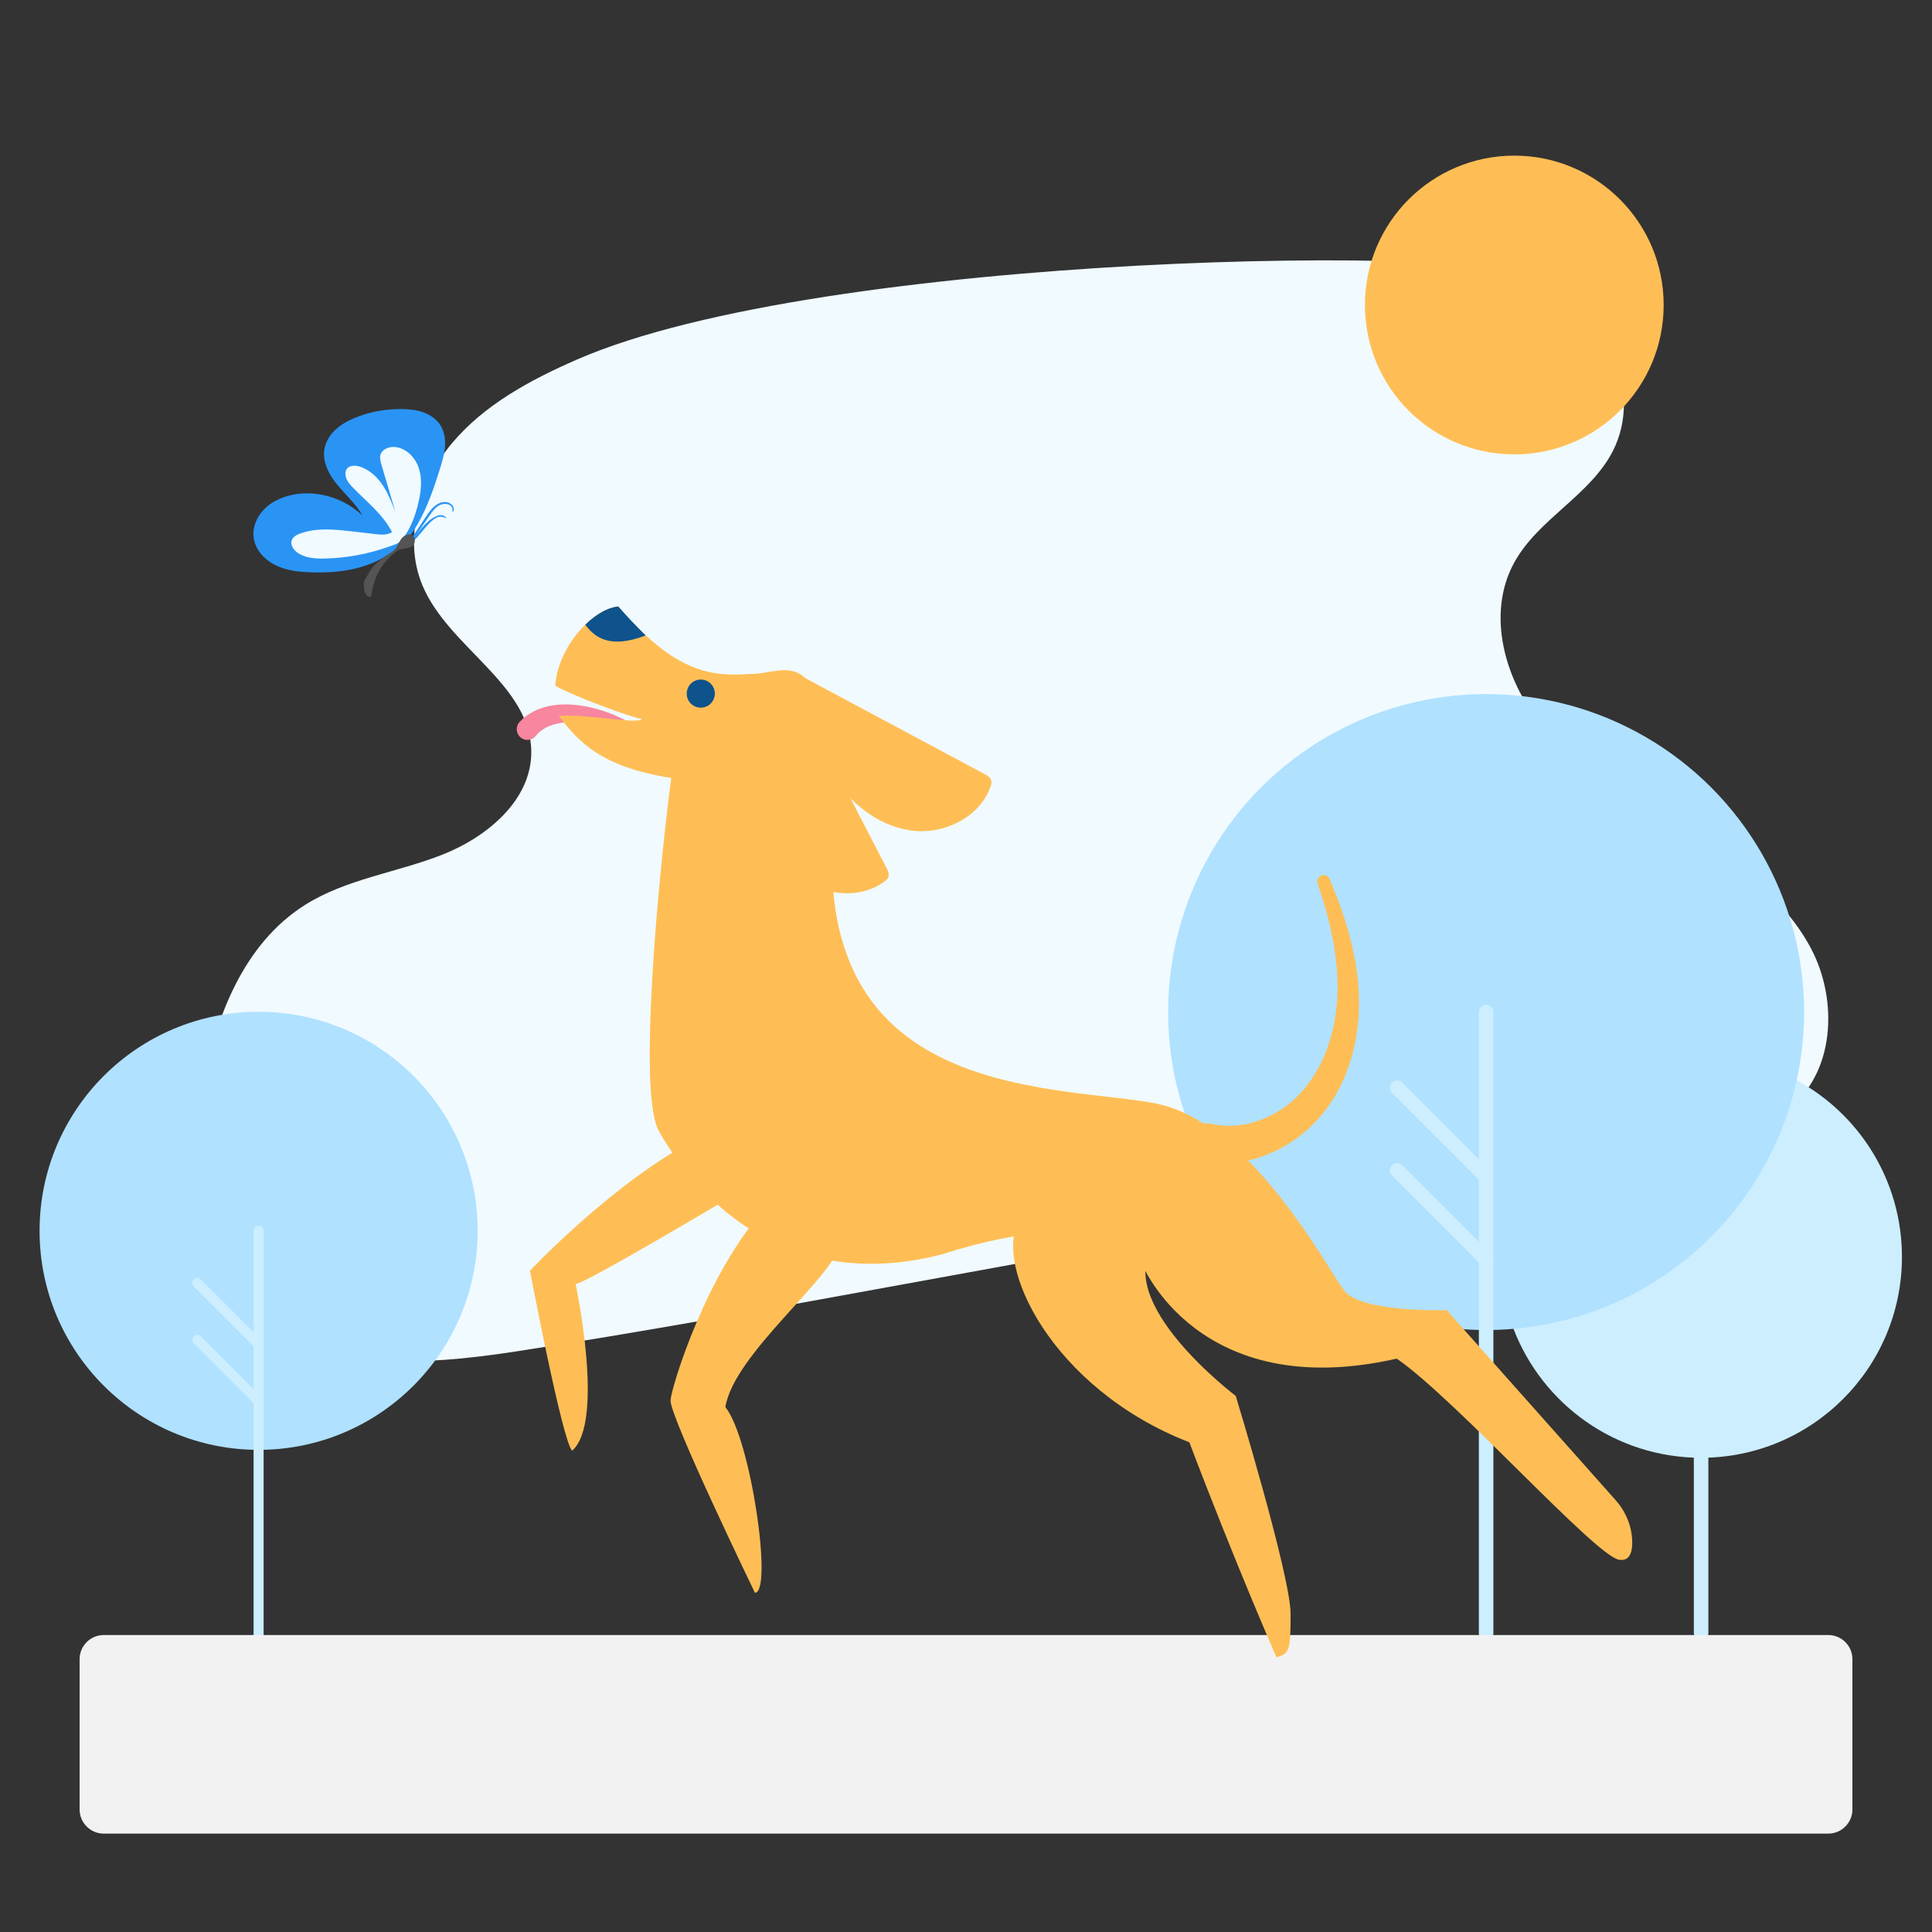
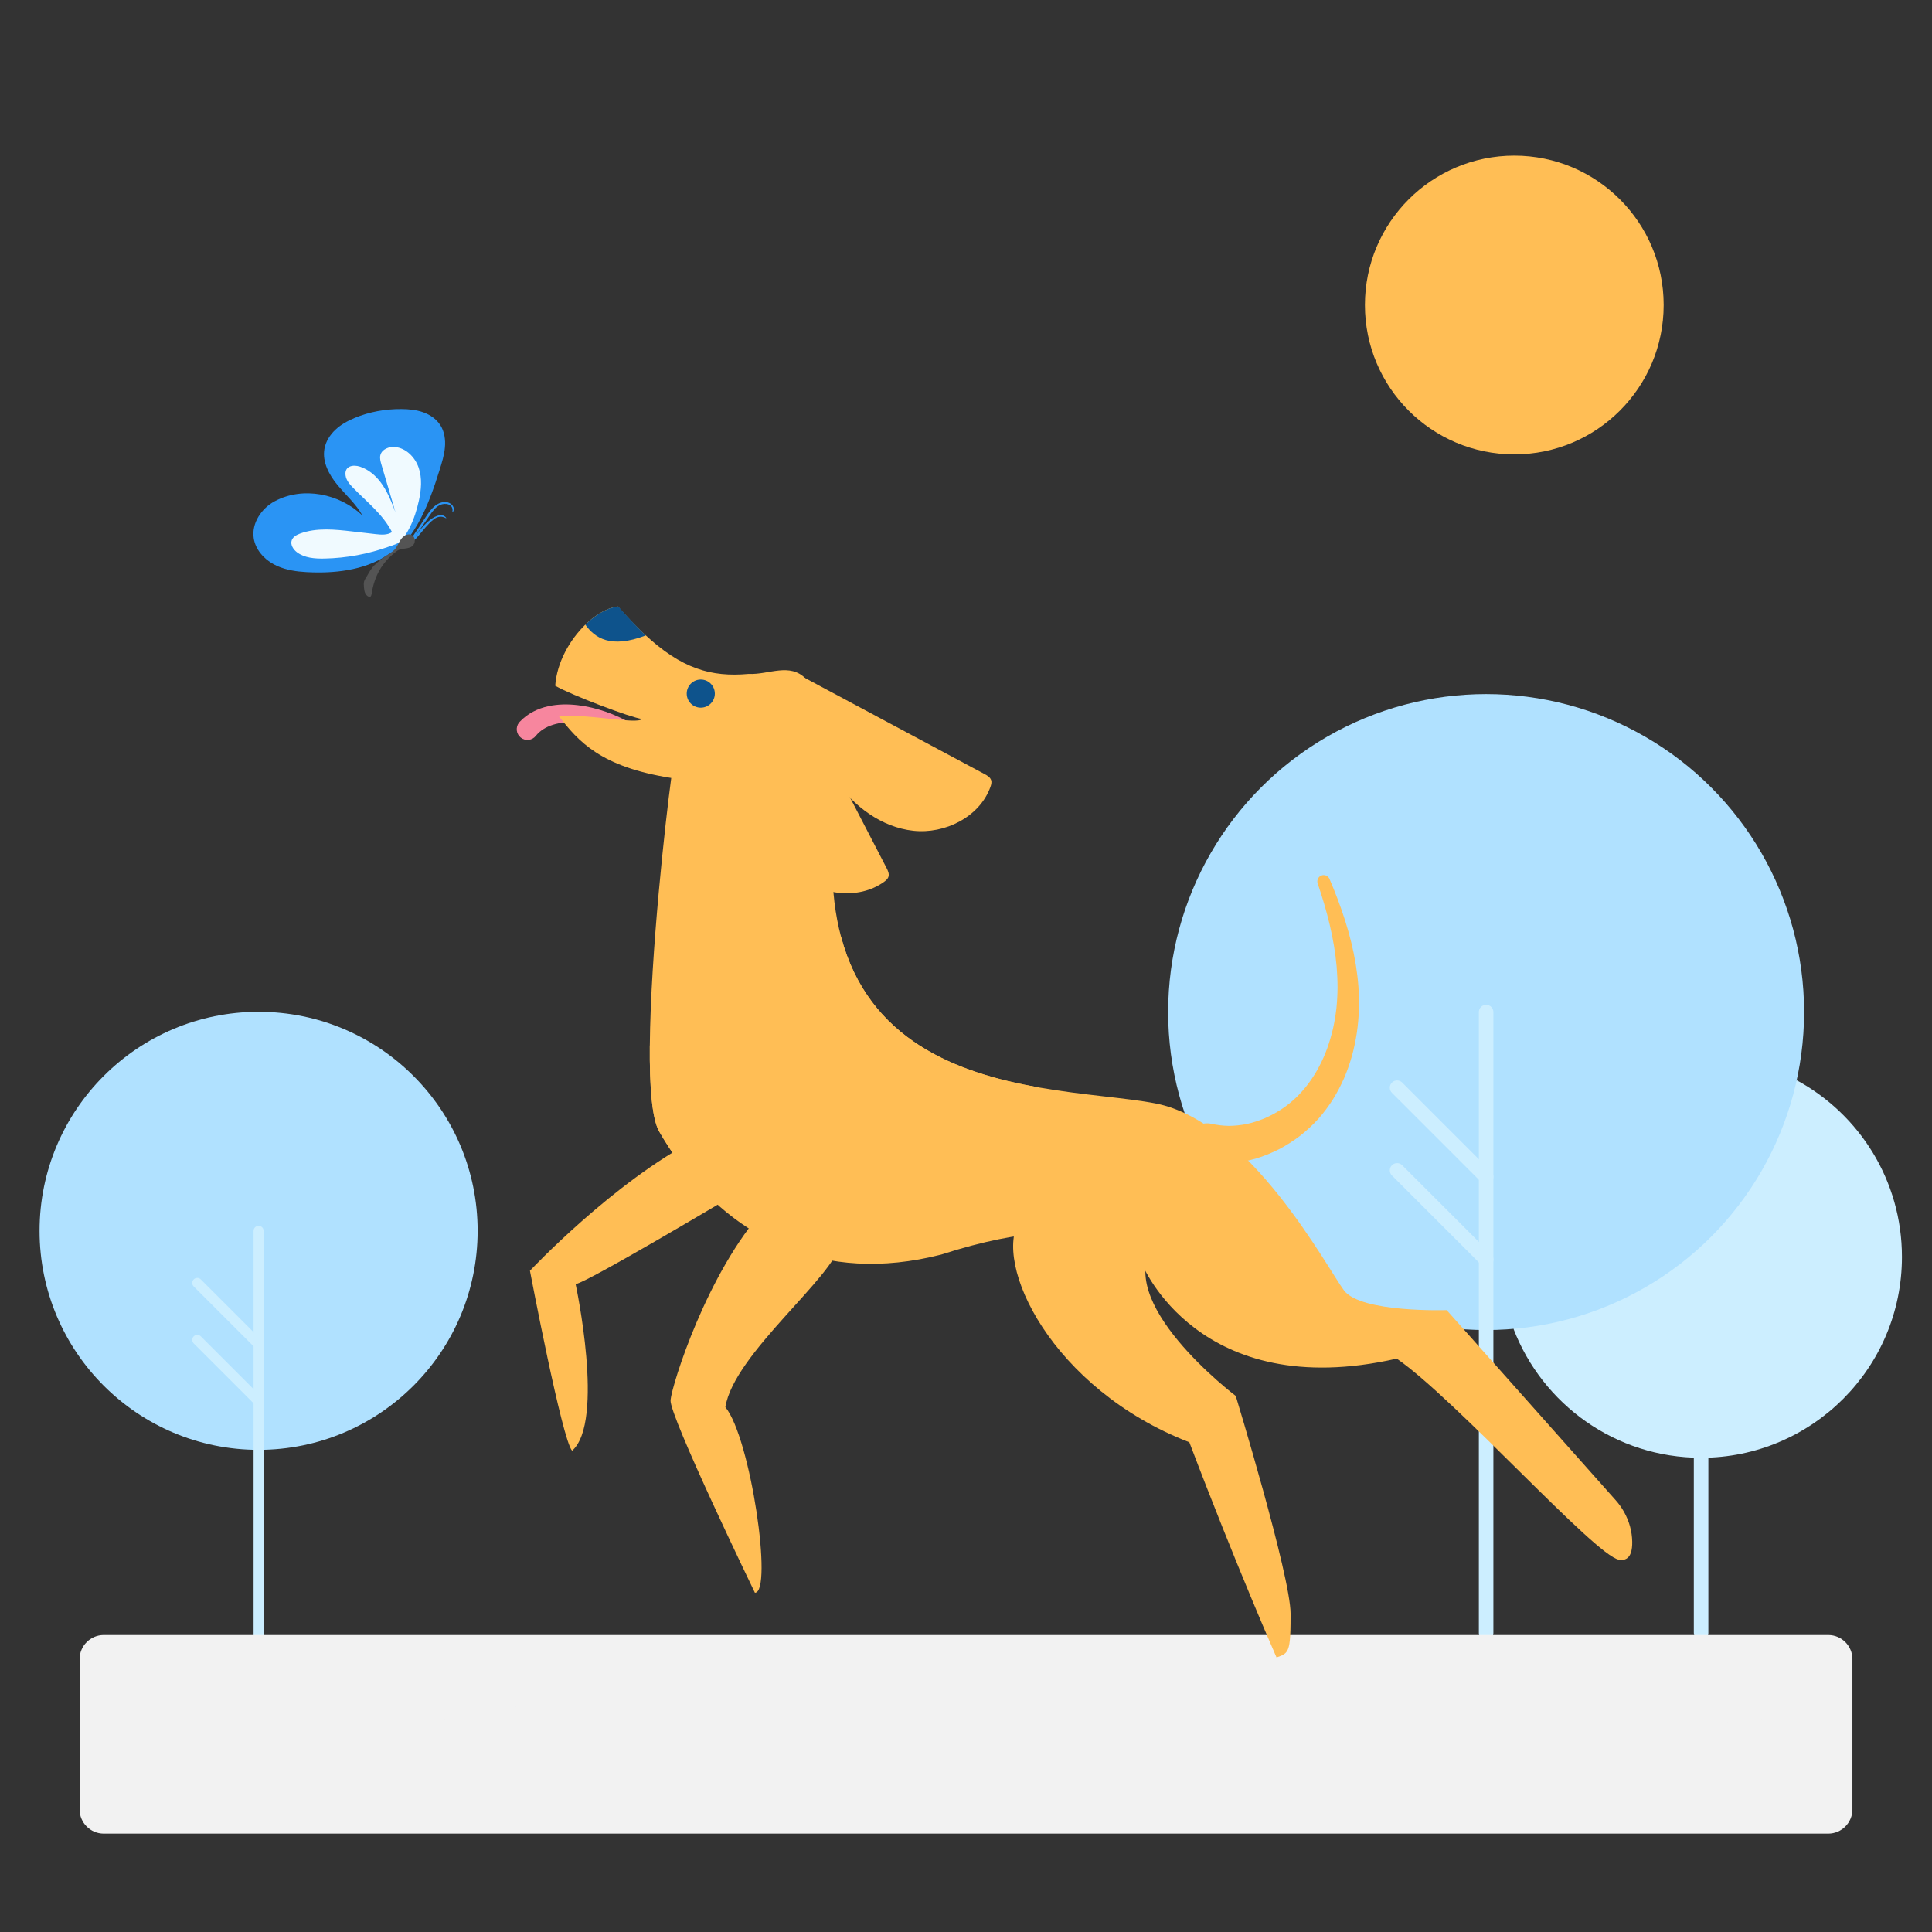
<svg xmlns="http://www.w3.org/2000/svg" version="1.1" id="Layer_2" x="0px" y="0px" viewBox="0 0 1080 1080" style="enable-background:new 0 0 1080 1080;" xml:space="preserve">
  <rect x="0" y="0" width="1080" height="1080" fill="#333333" stroke="none" />
  <style type="text/css">
	.st0{fill:#F0FAFF;}
	.st1{fill:#B0E1FF;}
	.st2{fill:#CCEEFF;}
	.st3{fill:#F2F2F2;}
	.st4{fill:#FFBE55;}
	.st5{fill:#F7869E;}
	.st6{fill:#0E538C;}
	.st7{fill:#FFDDAB;}
	.st8{fill:#2A94F4;}
	.st9{fill:#545454;}
</style>
  <g>
-     <path class="st0" d="M322.41,201.04c-25.96,11.35-51.77,25.19-69.93,46.95s-27.26,53.01-16.36,79.16   c14.55,34.94,60.66,55.27,60.87,93.12c0.15,27.11-24.86,47.81-50.12,57.66c-25.25,9.86-53.21,13.41-76.18,27.81   c-34.66,21.74-50.91,63.81-57.56,104.17c-6.91,41.92-4.11,89.63,25.55,120.04c36.86,37.8,97.82,33.53,150,25.48   c69.63-10.75,138.96-23.39,208.27-36.03c151.95-27.7,303.89-55.4,455.84-83.09c16.29-2.97,33.24-6.22,46.48-16.17   c26.29-19.76,28.51-60.56,13.23-89.68c-15.28-29.12-43.55-48.91-71.62-66.03s-57.72-33.32-78.75-58.61   c-21.03-25.29-31.49-62.72-15.58-91.5c13.48-24.39,42.45-37.42,55.08-62.26c16.64-32.72-2.51-74.52-32.69-95.41   C838.74,135.77,459.57,141.06,322.41,201.04z" />
-   </g>
+     </g>
  <g>
    <g>
      <circle class="st1" cx="144.56" cy="688.04" r="122.44" />
    </g>
    <g>
      <g>
        <path class="st2" d="M144.56,930c-1.55,0-2.8-1.25-2.8-2.8V688.04c0-1.55,1.25-2.8,2.8-2.8c1.55,0,2.8,1.25,2.8,2.8V927.2     C147.36,928.75,146.1,930,144.56,930z" />
      </g>
      <g>
        <path class="st2" d="M144.56,754.25c-0.72,0-1.43-0.27-1.98-0.82l-34.29-34.29c-1.09-1.09-1.09-2.87,0-3.96     c1.1-1.09,2.87-1.09,3.96,0l34.29,34.29c1.09,1.09,1.09,2.87,0,3.95C145.99,753.97,145.27,754.25,144.56,754.25z" />
      </g>
      <g>
        <path class="st2" d="M144.56,786.09c-0.72,0-1.43-0.27-1.98-0.82l-34.29-34.29c-1.09-1.09-1.09-2.87,0-3.95     c1.1-1.09,2.87-1.09,3.96,0l34.29,34.29c1.09,1.09,1.09,2.87,0,3.96C145.99,785.81,145.27,786.09,144.56,786.09z" />
      </g>
    </g>
  </g>
  <g>
    <g>
      <path class="st2" d="M1004.37,603.86c35.04,19,58.83,56.1,58.83,98.77c0,62.01-50.27,112.28-112.28,112.28    c-47.84,0-88.69-29.92-104.86-72.07L1004.37,603.86z" />
    </g>
    <g>
      <circle class="st1" cx="830.75" cy="565.75" r="177.75" />
    </g>
    <g>
      <g>
        <path class="st2" d="M830.75,917c-2.25,0-4.06-1.82-4.06-4.06V565.75c0-2.25,1.82-4.06,4.06-4.06c2.25,0,4.06,1.82,4.06,4.06     v347.19C834.82,915.18,833,917,830.75,917z" />
      </g>
      <g>
        <path class="st2" d="M830.75,661.86c-1.04,0-2.08-0.4-2.87-1.19L778.1,610.9c-1.59-1.59-1.59-4.16,0-5.75     c1.59-1.59,4.16-1.58,5.75,0l49.78,49.78c1.59,1.59,1.59,4.16,0,5.74C832.83,661.47,831.79,661.86,830.75,661.86z" />
      </g>
      <g>
        <path class="st2" d="M830.75,708.08c-1.04,0-2.08-0.4-2.87-1.19l-49.78-49.78c-1.59-1.59-1.59-4.16,0-5.74     c1.59-1.59,4.16-1.58,5.75,0l49.78,49.78c1.59,1.59,1.59,4.16,0,5.74C832.83,707.69,831.79,708.08,830.75,708.08z" />
      </g>
      <g>
        <path class="st2" d="M950.2,916.94c-1.98-0.34-3.34-2.22-3.34-4.23V730.8c0-2.2,1.65-4.17,3.85-4.29     c2.34-0.12,4.28,1.74,4.28,4.06v182.37C954.99,915.42,952.76,917.38,950.2,916.94z" />
      </g>
      <g>
        <path class="st2" d="M950.92,757.18c-1.04,0-2.08-0.4-2.87-1.19c-1.59-1.58-1.59-4.16,0-5.74l35.89-35.89     c1.59-1.59,4.16-1.59,5.75,0c1.59,1.58,1.59,4.16,0,5.74l-35.89,35.89C953,756.79,951.96,757.18,950.92,757.18z" />
      </g>
      <g>
        <path class="st2" d="M950.92,790.51c-1.04,0-2.08-0.4-2.87-1.19c-1.59-1.58-1.59-4.16,0-5.74l35.89-35.89     c1.59-1.59,4.16-1.59,5.75,0c1.59,1.58,1.59,4.16,0,5.74l-35.89,35.89C953,790.11,951.96,790.51,950.92,790.51z" />
      </g>
    </g>
  </g>
  <path class="st3" d="M1022.02,1025H57.98c-7.41,0-13.48-6.06-13.48-13.48v-84.05c0-7.41,6.06-13.48,13.48-13.48h964.05  c7.41,0,13.48,6.06,13.48,13.48v84.05C1035.5,1018.94,1029.44,1025,1022.02,1025z" />
  <g>
    <g>
      <path class="st4" d="M449.45,378.71c33.64,18,67.28,36,100.92,54c1.53,0.82,3.2,1.8,3.7,3.46c0.38,1.24,0,2.57-0.44,3.79    c-6.06,16.75-25.4,26.39-43.1,24.44c-17.7-1.94-33.26-13.62-43.45-28.22c-8.51-12.2-13.73-26.31-17.65-40.72    C447.94,389.98,447.98,384.19,449.45,378.71L449.45,378.71z" />
    </g>
    <g>
      <path class="st5" d="M349.42,410.52c-4.22-2.06-8.73-3.66-13.31-4.83c-4.58-1.16-9.25-1.89-13.85-2.06    c-4.58-0.16-9.11,0.25-13.12,1.51c-4.01,1.25-7.36,3.35-9.61,6.21c-2.05,2.59-5.81,3.03-8.4,0.99c-2.59-2.05-3.03-5.81-0.99-8.4    c0.11-0.14,0.23-0.28,0.35-0.4l0.11-0.12c2.18-2.3,4.75-4.19,7.46-5.61c2.71-1.43,5.56-2.4,8.38-3.02    c5.67-1.25,11.24-1.21,16.58-0.59c5.35,0.64,10.5,1.91,15.46,3.62c4.96,1.72,9.75,3.87,14.29,6.57c1.66,0.99,2.21,3.14,1.22,4.8    c-0.94,1.57-2.91,2.15-4.53,1.36L349.42,410.52z" />
    </g>
    <path class="st4" d="M721.45,902.14c0,2.16-0.01,4.11-0.03,5.87c-0.13,9.88-0.68,13.82-2.72,15.92c-1.16,1.2-2.8,1.81-5.11,2.58   c0,0-22.79-51.87-48.73-120.25c-77.02-29.87-110.43-100.21-94.71-124.57c25.94-30.65,88.42-23.19,75.84,12.97   c-25.94,32.22,44.8,85.67,44.8,85.67S721.45,880.91,721.45,902.14z" />
    <path class="st4" d="M389.77,636.48c-47.16,24.36-93.53,73.88-93.53,73.88s18.08,95.1,23.58,100.6   c18.47-16.11,1.96-93.14,1.96-93.14c6.29-0.79,86.06-48.34,86.06-48.34L389.77,636.48z" />
    <path class="st4" d="M912.42,861.81c0.04,2.34-0.16,4.55-0.8,6.31c-0.99,2.74-2.99,4.4-6.65,3.76   c-13.37-2.36-91.17-89.6-124.18-112.4c-110.82,25.16-142.26-52.65-142.26-52.65s-17.29-36.16-112.39-5.51   c-66.91,17.08-115.77-10.24-146.22-51.35c-4.16-5.6-7.97-11.45-11.43-17.48c-4.07-7.09-5.44-25.31-5.24-48.13   c0.44-51.37,8.79-126.06,11.98-149.47c-39.56-6.2-51.87-20.44-62.87-34.59c14.14-1.57,44.71,4.9,46.37,1.58   c-5.66-0.57-39.25-13.25-48.36-18.54c0.93-13.11,8.16-25.74,16.82-34.15c0.67-0.67,1.36-1.3,2.05-1.91   c3.86-3.37,7.93-5.89,11.79-7.24c0.01-0.01,0.02-0.01,0.04-0.02c1.47-0.52,2.91-0.86,4.3-1.02c0.01,0.01,0.01,0.02,0.02,0.03   c4.61,5.24,8.97,9.85,13.15,13.87c0.5,0.48,1.01,0.96,1.51,1.42c0.09,0.08,0.16,0.16,0.24,0.23   c20.64,19.24,37.07,24.09,58.17,22.18c22.4,1.17,47.55-28.69,46.77,104.92c-0.1,15.95,1.65,29.87,4.92,42.03   c15.46,57.91,64.84,76.13,110.4,84.18c25.07,4.43,48.98,5.78,65.44,8.97c52.66,10.22,95.89,91.96,105.32,104.54   c9.43,12.57,57.38,11,57.38,11l94.48,106.25c1.84,2.06,3.42,4.3,4.75,6.68C910.72,850.34,912.32,855.99,912.42,861.81z" />
    <path class="st4" d="M427.5,675.78c-32.22,35.37-51.87,98.24-52.66,106.89C374.05,791.32,422,890.35,422,890.35   c10.22,0-2.36-86.45-16.51-103.75c4.72-29.87,61.3-73.09,64.45-91.96C460.51,677.35,427.5,675.78,427.5,675.78z" />
    <circle class="st6" cx="391.74" cy="387.73" r="7.86" />
    <path class="st6" d="M360.97,355.21c-19.71,7.56-28.44,1.36-33.78-6.02c0.68-0.67,1.36-1.3,2.05-1.9   c3.86-3.37,7.93-5.89,11.79-7.25c0.02-0.01,0.02-0.01,0.04-0.02c1.48-0.49,2.92-0.83,4.32-0.99c0.07-0.02,0.15-0.02,0.22-0.03   c5.05,5.75,9.84,10.84,14.44,15.32c0.09,0.08,0.17,0.16,0.24,0.24C360.52,354.77,360.74,354.99,360.97,355.21z" />
    <g>
-       <path class="st7" d="M499.29,511.75c-1.19-0.21-2.39-0.39-3.59-0.55l3.76,0.5C499.4,511.71,499.34,511.74,499.29,511.75z" />
-     </g>
+       </g>
    <g>
      <path class="st4" d="M580.55,607.86c-2.09,8.41-6.52,16.2-13.24,21.61c-11.73,9.44-28.56,10.34-42.99,6.03    c-14.42-4.31-27.02-13.1-39.34-21.76c-10.19-7.16-20.51-14.45-28.32-24.14c-7.8-9.68-12.91-22.27-10.92-34.55    c1.94-11.98,10.37-22.12,20.43-28.89c1.3-0.87,2.62-1.7,3.97-2.48C485.61,581.59,534.99,599.81,580.55,607.86z" />
    </g>
    <g>
      <path class="st4" d="M541.86,660.45c-7.66,0.21-12.76,1.17-18.96,4.63c-4.35,2.43-8.58,5.89-9.78,10.73    c-1.64,6.63,3.38,13.56,9.76,16.01c6.38,2.45,13.57,1.37,20.09-0.68c6.52-2.05,12.76-5.03,19.45-6.41    c5.33-1.1,11.44-1.46,14.96-5.61c3.54-4.18,2.7-10.93-0.92-15.05s-9.29-5.91-14.77-6.1c-5.47-0.2-10.89,1-16.29,1.93    L541.86,660.45z" />
    </g>
    <g>
      <path class="st6" d="M332.2,554.12l0.37-0.28c-0.1,0.08-0.21,0.17-0.31,0.25C332.24,554.11,332.22,554.12,332.2,554.12z" />
    </g>
    <g>
      <path class="st4" d="M379.92,649.97c-4.16-5.6-7.97-11.45-11.43-17.48c-4.07-7.09-5.44-25.31-5.24-48.13    c2.28,3.7,4.32,7.57,7.02,10.96c4.34,5.47,10.21,9.48,15.41,14.14c5.2,4.66,9.98,10.42,10.98,17.33    C398.15,637.12,390,647.26,379.92,649.97z" />
    </g>
    <g>
      <path class="st4" d="M440.26,607.34c2.06,0.98,3.55,2.83,4.97,4.62c3.7,4.67,7.41,9.35,11.11,14.02    c4.97,6.27,9.98,12.61,13.31,19.88c3.33,7.27,4.87,15.67,2.57,23.33c-1.01,3.38-3.14,6.92-7.58,6.27    c-1.52-0.22-2.91-0.96-4.1-1.92c-8.13-6.6-9.28-18.5-16.43-25.93c-5.72-5.94-15.09-8.87-17.8-16.65    c-1.42-4.06-0.57-8.63,1.33-12.49c1.09-2.21,2.5-4.23,4.05-6.15C433.83,609.64,436.88,607.86,440.26,607.34L440.26,607.34z" />
    </g>
    <g>
-       <path class="st4" d="M616.32,621.74c14.05-3.44,29.78,1.1,39.83,11.51c4.16,4.31,7.45,9.74,8.02,15.71    c0.57,5.96-2.03,12.43-7.26,15.36c-6.12,3.43-13.91,1.32-19.98-2.2c-6.07-3.52-11.41-8.39-17.97-10.89    c-3.75-1.43-7.88-2.07-11.21-4.31c-5.02-3.38-7.23-10.38-5.06-16.03c2.17-5.65,8.51-9.36,14.5-8.51" />
+       <path class="st4" d="M616.32,621.74c14.05-3.44,29.78,1.1,39.83,11.51c4.16,4.31,7.45,9.74,8.02,15.71    c0.57,5.96-2.03,12.43-7.26,15.36c-6.12,3.43-13.91,1.32-19.98-2.2c-3.75-1.43-7.88-2.07-11.21-4.31c-5.02-3.38-7.23-10.38-5.06-16.03c2.17-5.65,8.51-9.36,14.5-8.51" />
    </g>
    <path class="st4" d="M677.26,628.22c3.13,0.7,6.36,1.09,9.67,1.15c3.31-0.02,6.66-0.39,10.01-1.05c3.34-0.73,6.64-1.8,9.87-3.12   c3.21-1.38,6.32-3.07,9.3-4.98c11.89-7.68,20.73-20.14,25.85-34.31c1.27-3.55,2.32-7.19,3.2-10.9c0.83-3.72,1.45-7.51,1.9-11.33   c0.4-3.83,0.61-7.68,0.64-11.57c0-3.89-0.18-7.8-0.5-11.71c-1.37-15.67-5.41-31.27-10.61-46.54l0,0c-0.63-1.85,0.36-3.86,2.21-4.49   c1.76-0.6,3.67,0.28,4.4,1.96c6.46,15.15,11.92,30.99,14.68,47.71c0.67,4.18,1.18,8.4,1.5,12.65c0.29,4.25,0.38,8.56,0.26,12.87   c-0.17,4.31-0.55,8.62-1.18,12.92c-0.67,4.29-1.56,8.57-2.72,12.81c-1.21,4.22-2.66,8.4-4.42,12.49c-1.8,4.07-3.88,8.05-6.26,11.88   c-2.44,3.8-5.14,7.44-8.21,10.9c-3.11,3.39-6.49,6.53-10.13,9.38c-3.68,2.79-7.58,5.31-11.71,7.47c-4.16,2.1-8.52,3.9-13.06,5.26   c-4.57,1.3-9.29,2.2-14.13,2.59c-4.85,0.32-9.77,0.13-14.67-0.6c-5.97-0.89-10.08-6.45-9.19-12.41c0.89-5.97,6.45-10.08,12.41-9.19   c0.26,0.04,0.51,0.08,0.76,0.14L677.26,628.22z" />
    <g>
      <path class="st4" d="M442.92,383.53c17.55,33.88,35.1,67.75,52.64,101.63c0.8,1.54,1.62,3.29,1.09,4.95    c-0.39,1.23-1.45,2.12-2.5,2.88c-14.47,10.38-35.87,7.38-49.37-4.24c-13.5-11.62-19.72-30.05-19.85-47.86    c-0.11-14.87,3.57-29.46,8.49-43.56C435.29,391.97,438.6,387.22,442.92,383.53L442.92,383.53z" />
    </g>
  </g>
  <ellipse class="st3" cx="615.5" cy="959" rx="379.5" ry="10" />
  <circle class="st4" cx="846.5" cy="170.5" r="83.5" />
  <g>
    <path class="st8" d="M249.44,289.48c-2.63-3.48-7.73-0.07-10.03,1.96c-1.85,1.63-3.5,3.42-5.03,5.35c-0.76,0.97-1.5,1.97-2.32,2.89   c-0.81,0.91-1.84,1.63-2.57,2.59c-0.27,0.36,0.1,0.85,0.52,0.69c1.56-0.59,2.86-2.25,3.93-3.48c1.36-1.55,2.63-3.19,4-4.74   c1.37-1.55,2.86-3.16,4.51-4.41c2.17-1.66,4.41-2,6.83-0.66C249.4,289.75,249.52,289.58,249.44,289.48L249.44,289.48z" />
    <path class="st8" d="M253.24,286.1c1.38-2.32-0.73-4.69-2.97-5.28c-2.71-0.7-5.54,0.55-7.56,2.33c-2.68,2.36-4.51,5.6-6.49,8.53   c-2.32,3.45-4.58,6.95-6.99,10.34c-0.46,0.65,0.54,1.42,0.96,0.76c3.24-5.02,6.72-9.89,10.11-14.81c1.53-2.22,3.17-4.51,5.68-5.68   c2.96-1.38,7.66-0.52,6.91,3.7C252.86,286.21,253.15,286.26,253.24,286.1L253.24,286.1z" />
    <path class="st8" d="M228.98,299.95c-3.32,4.55-8.24,7.66-12.97,10.7c-12.99,8.32-29.55,10.01-44.76,9.17   c-5.53-0.3-11.13-1.14-16.17-3.37c-0.72-0.32-1.43-0.66-2.12-1.04c-5.56-3.02-10.17-8.29-11.13-14.54   c-1.29-8.35,4.29-16.68,11.74-20.67c15.75-8.44,36.22-4.28,49.01,7.94c-3.56-6.44-9.26-11.38-13.94-17.05   c-4.69-5.67-8.55-12.85-7.29-20.1c0.72-4.16,3.1-7.91,6.18-10.79c3.08-2.88,6.84-4.94,10.73-6.57c8.21-3.43,17.15-5.01,26.04-4.96   c4.13,0.02,8.3,0.4,12.19,1.77c3.89,1.37,7.51,3.82,9.71,7.31c2.28,3.61,2.89,8.06,2.52,12.31c-0.37,4.25-1.65,8.36-2.92,12.43   c-0.78,2.48-1.57,4.97-2.4,7.44C239.82,280.5,235.57,290.9,228.98,299.95z" />
    <path class="st0" d="M234.17,279.82c-1.11,5.1-2.75,10.4-5.19,15.16c-1.27,2.47-2.75,4.99-4.6,7.08c-1.79,2.02-4.46,2.59-6.98,3.5   c-11.53,4.15-23.74,6.42-36,6.67c-5.38,0.11-11.14-0.29-15.43-3.54c-2.09-1.59-3.78-4.3-2.86-6.75c0.71-1.89,2.71-2.95,4.6-3.66   c9.24-3.42,19.45-2.34,29.24-1.21c4.33,0.5,8.66,1,12.99,1.5c3.14,0.36,6.58,0.65,9.19-1.13c-5-9.86-14.08-16.86-21.78-24.79   c-1.89-1.95-3.8-4.15-4.17-6.85c-0.74-5.37,4.21-6.22,8.12-4.92c4.65,1.54,8.59,4.87,11.5,8.75c3.74,4.97,6.02,10.86,8.26,16.67   c-2.62-8.88-5.24-17.76-7.85-26.64c-0.5-1.7-1.01-3.5-0.58-5.22c0.83-3.32,4.82-4.89,8.22-4.56c6.16,0.6,11.2,5.74,13.2,11.6   C236.05,267.34,235.49,273.77,234.17,279.82z" />
    <path class="st9" d="M203.49,328.57c-0.01-0.14-0.03-0.28-0.04-0.43c-0.09-1.02-0.18-2.07,0.09-3.07c0.22-0.81,0.68-1.54,1.12-2.26   c1.56-2.5,2.66-4.96,4.8-7c2.28-2.17,4.78-4.18,7.45-5.84c1.26-0.8,2.56-1.56,3.59-2.65c1.62-1.72,2.35-4.08,3.74-5.99   c1.38-1.91,4.02-3.38,6.06-2.2c1.8,1.04,2.06,3.81,0.79,5.47c-2.17,2.84-6.46,1.33-9.28,3.45c-8.24,6.21-12.52,13.86-14.1,24.04   c-0.1,0.64-0.31,1.41-0.94,1.55c-0.26,0.06-0.54-0.02-0.78-0.13c-0.95-0.43-1.62-1.33-1.99-2.31   C203.69,330.37,203.58,329.46,203.49,328.57z" />
  </g>
</svg>